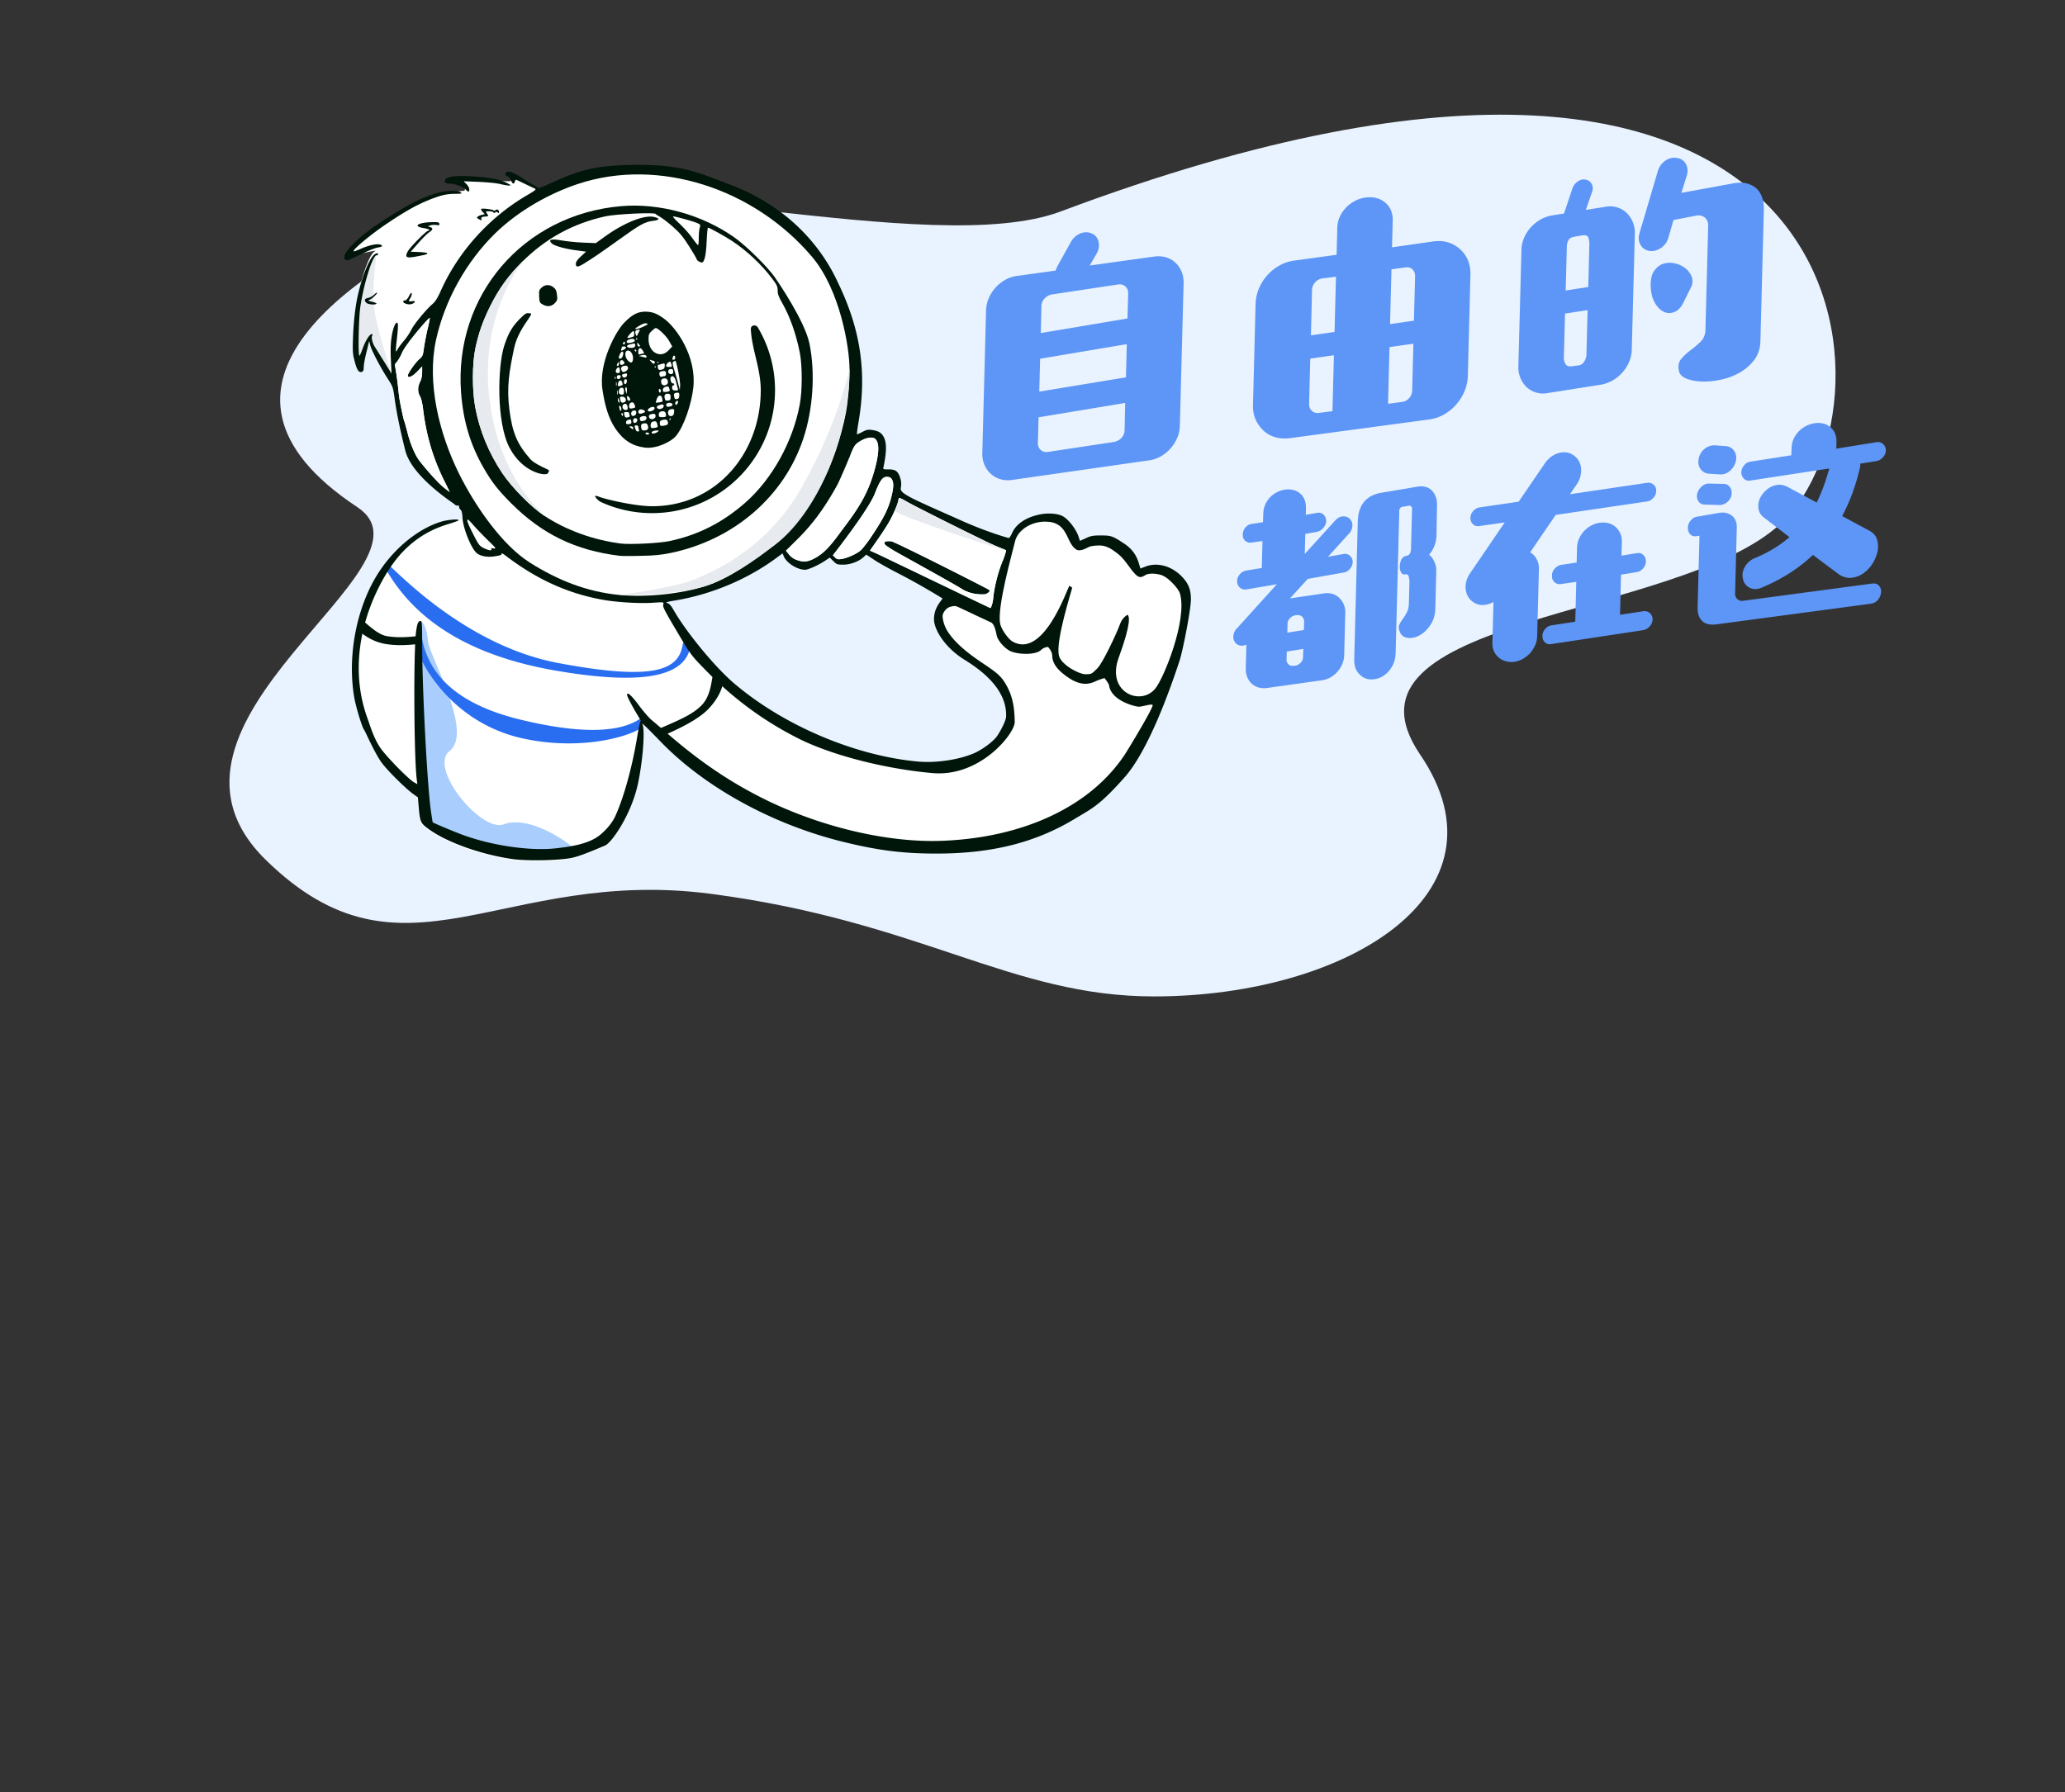
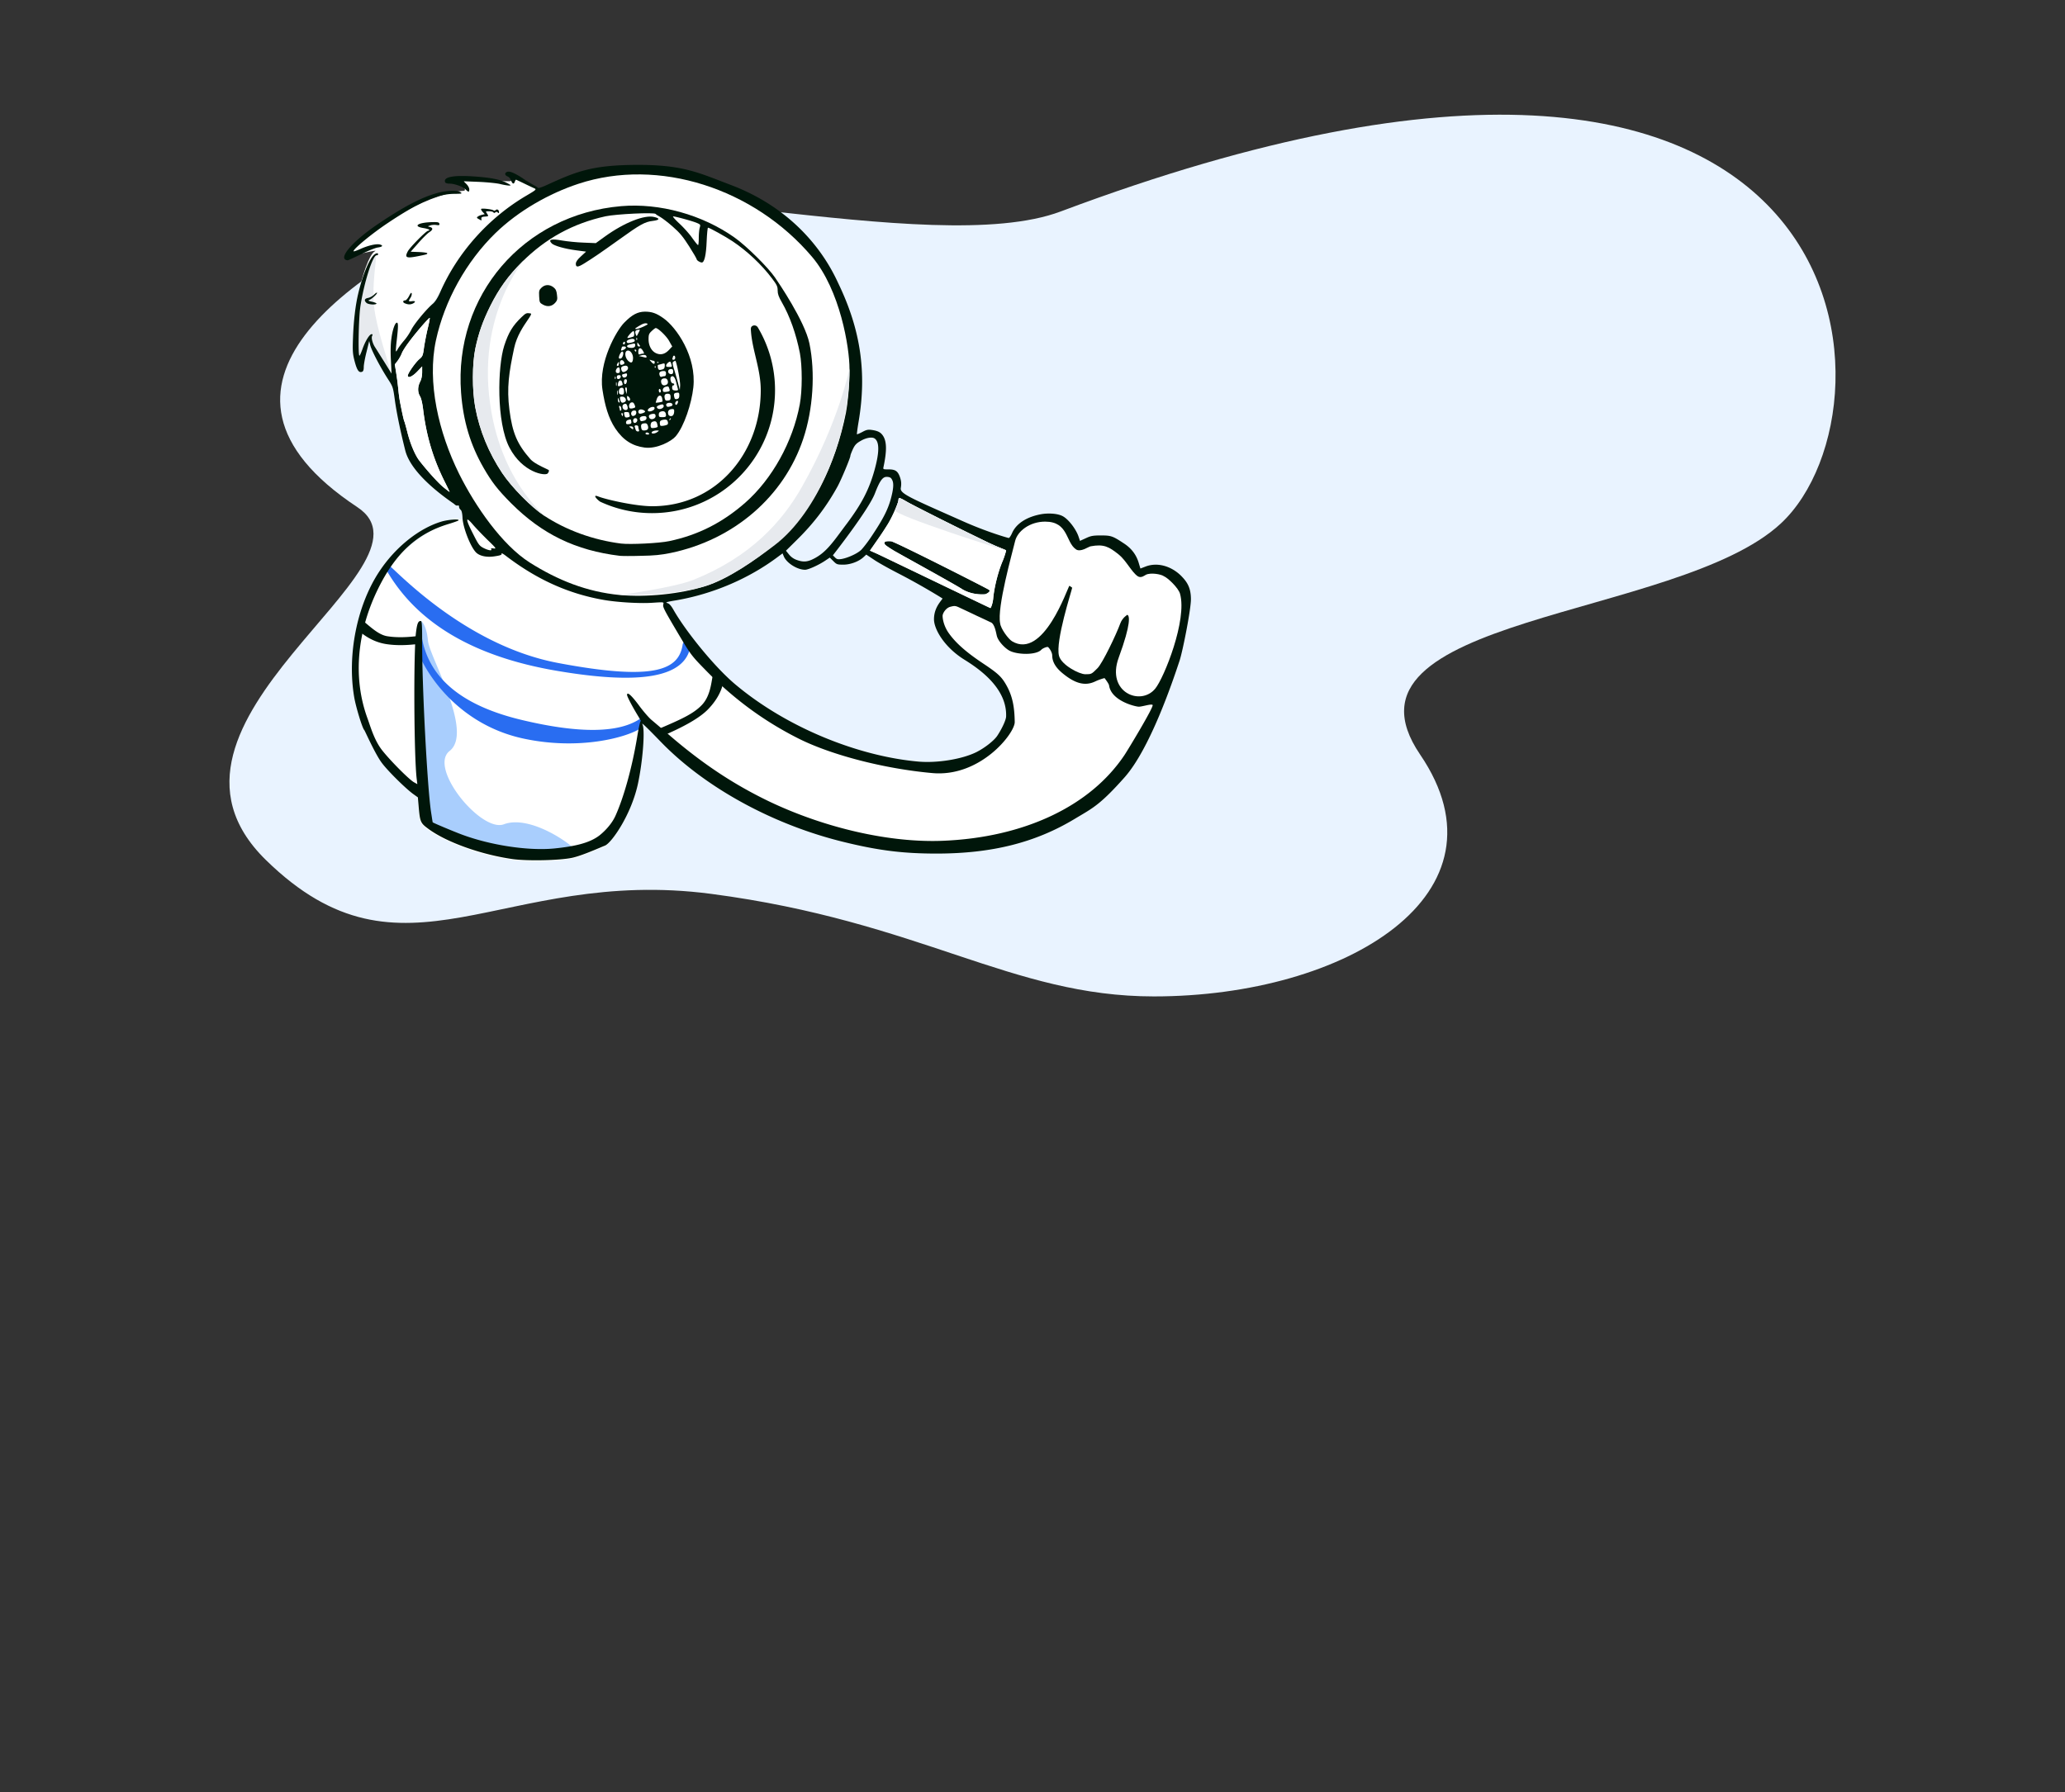
<svg xmlns="http://www.w3.org/2000/svg" width="288" height="250" fill="none">
  <rect width="100%" height="100%" fill="#333333" stroke="none" />
  <path fill-rule="evenodd" clip-rule="evenodd" d="M160.926 139c26.817 0 50.35-14.308 37.134-33.742-13.216-19.435 35.891-18.807 50.316-32.239 17.592-16.38 12.497-85.912-100.436-43.522-18.091 6.79-64.551-6.986-79.962-.15-18.14 8.046-43.663 24.521-18.14 41.399 12.571 8.313-32.502 29.89-12.761 49.218 19.263 18.859 32.765.881 62.092 4.728C128.496 128.538 141.01 139 160.926 139Z" fill="#E9F3FF" />
  <g clip-path="url(#a)" fill="#5D96F6">
-     <path d="M174.609 75.678c-.364.065-.663 0-.92-.217a1.007 1.007 0 0 1-.363-.846 1.49 1.49 0 0 1 .353-1.008c.246-.304.545-.477.908-.52l1.561-.24.033-1.116c.021-.661.171-1.247.481-1.735a3.336 3.336 0 0 1 1.133-1.16c.449-.293.93-.467 1.433-.532a2.881 2.881 0 0 1 1.433.141c.438.174.801.456 1.079.868.278.412.407.943.396 1.605l-.021.9 1.561-.271c.363-.066.663.01.898.227s.374.52.385.89c-.011.346-.139.672-.396.975-.256.304-.556.489-.898.554l-1.615.282-.074 2.797 4.33-4.76c.31-.315.652-.467 1.037-.477.385-.011.706.119.962.4.246.272.353.619.3 1.031-.054.412-.225.76-.535 1.052l-2.855 3.145 2.16-.38a.982.982 0 0 1 .888.239c.256.227.384.51.395.856a1.558 1.558 0 0 1-.385.976c-.246.304-.545.478-.909.52l-4.971.88-2.481 2.721 4.79-.705a2.771 2.771 0 0 1 1.166.087c.352.12.662.304.93.564.267.26.47.553.62.91.15.359.224.749.203 1.183l-.15 5.845c-.021.867-.331 1.648-.919 2.32-.599.683-1.315 1.085-2.149 1.215l-7.72 1.084a2.711 2.711 0 0 1-1.155-.076 2.515 2.515 0 0 1-.941-.52 2.42 2.42 0 0 1-.63-.911 2.879 2.879 0 0 1-.214-1.193l.085-3.362c-.278.141-.556.185-.834.141a1.097 1.097 0 0 1-.673-.368c-.257-.282-.353-.618-.3-1.03.054-.413.225-.76.535-1.052l5.528-6.106-4.266.727c-.364.043-.663-.043-.899-.26a1.166 1.166 0 0 1-.384-.857 1.4 1.4 0 0 1 .352-.965 1.58 1.58 0 0 1 .909-.553l2.181-.358.097-3.763-1.465.206Zm7.163 14.846-2.309.368-.032 1.085a.876.876 0 0 0 .278.705c.203.184.438.238.716.184h.246c.278-.054.524-.206.738-.423.203-.228.321-.477.321-.77l.042-1.15Zm.107-3.796a.853.853 0 0 0-.288-.705c-.193-.184-.439-.249-.717-.216l-.246.032a1.367 1.367 0 0 0-.737.412c-.203.217-.31.466-.321.76l-.032 1.246 2.309-.368.032-1.16Zm18.466-12.08a4.195 4.195 0 0 1-.311 1.54 4.166 4.166 0 0 1-.716 1.193c.043.032.054.054.043.043-.011-.01.053.054.192.174.161.14.321.412.503.802.182.39.267.792.256 1.204l-.128 5.227c-.021.932-.256 1.724-.705 2.374-.439.651-.941 1.128-1.497 1.421-.556.304-1.102.423-1.636.358-.535-.065-.909-.336-1.112-.824-.171-.39-.203-.716-.096-.965.106-.25.256-.51.449-.77.192-.26.395-.575.588-.933.203-.358.31-.835.32-1.431l.075-2.896a2.993 2.993 0 0 0-.117-.791c-.064-.206-.203-.282-.428-.25-.278.055-.492-.032-.62-.27a1.686 1.686 0 0 1-.182-.858c.011-.336.086-.64.214-.921a.892.892 0 0 1 .652-.52c.278-.055.471-.174.556-.359.096-.173.15-.444.15-.791l.139-5.477a.314.314 0 0 0-.118-.26c-.053-.097-.16-.13-.299-.12l-.93.153a.41.41 0 0 0-.3.184.5.5 0 0 0-.128.315l-.513 19.866c-.022.727-.182 1.355-.481 1.876-.3.52-.663.943-1.091 1.247a3.169 3.169 0 0 1-1.401.564c-.513.065-.973.01-1.379-.184a2.541 2.541 0 0 1-1.037-.944c-.278-.434-.406-1.008-.385-1.713l.492-19.097c.021-.661.107-1.236.278-1.713.171-.477.395-.878.684-1.193.289-.314.62-.564 1.005-.759a5.07 5.07 0 0 1 1.262-.401l5.207-.878a2.456 2.456 0 0 1 1.058.065c.332.086.61.249.834.487.236.24.417.532.546.868.128.347.192.737.181 1.171l-.074 4.186ZM216.971 71.829l-3.561 5.216c.396.238.695.553.909.965.225.4.321.856.31 1.355l-.246 9.424c-.01.433-.107.846-.288 1.247-.182.39-.417.748-.695 1.073a4.093 4.093 0 0 1-1.005.803 3.312 3.312 0 0 1-1.23.412 2.886 2.886 0 0 1-1.187-.087 2.632 2.632 0 0 1-.984-.531 2.452 2.452 0 0 1-.652-.89 2.69 2.69 0 0 1-.203-1.181l.15-5.661a2.97 2.97 0 0 1-1.454.423 2.169 2.169 0 0 1-1.348-.39 2.387 2.387 0 0 1-.737-.77 2.494 2.494 0 0 1-.332-1.009 3.138 3.138 0 0 1 .086-1.128c.096-.38.267-.759.524-1.127l4.832-7.093-3.506.5c-.364.064-.663-.012-.899-.228-.246-.217-.374-.521-.385-.879.011-.368.139-.694.396-.987.257-.292.567-.455.92-.51l5.42-.79 3.657-5.358c.246-.358.535-.661.855-.9a3.284 3.284 0 0 1 1.027-.52 2.62 2.62 0 0 1 1.08-.098c.363.043.695.173 1.005.38a2.4 2.4 0 0 1 .738.77c.181.303.288.64.331 1.008.043.369.011.748-.075 1.138-.085.39-.256.77-.502 1.14l-.963 1.398 10.778-1.594c.342-.043.631.043.887.26.257.217.375.52.364.89a1.458 1.458 0 0 1-.396.954c-.256.293-.556.455-.887.499l-12.734 1.876Zm-.62 18.022c-.343.066-.631-.01-.877-.238-.246-.228-.364-.52-.353-.89-.011-.346.118-.672.364-.965.245-.292.555-.477.887-.52l3.325-.51.139-5.563-2.16.315a1.03 1.03 0 0 1-.876-.271 1.072 1.072 0 0 1-.353-.868 1.409 1.409 0 0 1 .363-.997c.257-.293.556-.478.898-.543l2.182-.325.053-2.05c.011-.433.096-.845.267-1.247.171-.39.396-.748.695-1.073.3-.315.631-.586 1.016-.792a3.441 3.441 0 0 1 1.208-.39 3.229 3.229 0 0 1 1.219.065c.374.108.695.282.973.52.267.239.492.543.652.89.161.347.236.748.225 1.182l-.054 1.93 2.128-.347c.364-.065.663.01.898.238.246.228.375.52.385.9-.01.358-.139.684-.395.987-.257.304-.556.477-.898.52l-2.182.359-.139 5.595 3.261-.499c.364-.043.663.044.899.26.245.218.374.51.384.857-.01.369-.139.694-.395.987a1.568 1.568 0 0 1-.888.532l-12.851 1.951ZM261.033 81.415c.459-.065.802.032 1.026.292.225.26.321.564.289.922a1.88 1.88 0 0 1-.417 1.02c-.257.325-.599.51-1.059.574l-21.395 2.863c-.94.13-1.625-.022-2.074-.455-.449-.423-.663-1.063-.641-1.909l.256-9.987-.385.054c-.363.065-.652-.01-.876-.228-.225-.217-.343-.52-.353-.91-.011-.348.107-.684.353-.998.246-.315.534-.5.876-.564l3.058-.532c.695-.13 1.305-.021 1.807.347.503.37.749.944.727 1.736l-.235 9.141c-.011.336.096.596.31.792a.949.949 0 0 0 .802.238l17.931-2.396Zm-23.159-11.029c-.396.033-.717-.097-.941-.38-.236-.292-.31-.64-.246-1.062a1.97 1.97 0 0 1 .599-1.041c.31-.293.641-.434 1.026-.445l2.031.044c.375-.011.674.13.899.423.224.293.31.65.256 1.062-.064.423-.267.77-.588 1.041a1.713 1.713 0 0 1-1.08.423l-1.956-.065Zm2.812-8.154c.491.032.887.26 1.165.661.278.412.364.89.246 1.442a2.522 2.522 0 0 1-.823 1.345c-.417.369-.888.531-1.401.499l-1.55-.098c-.514-.054-.909-.282-1.176-.683-.268-.401-.343-.867-.236-1.431.118-.553.385-.998.813-1.345a2.11 2.11 0 0 1 1.411-.499l1.551.108Zm4.971 19.758c-.577.249-1.122.249-1.614.01-.492-.238-.813-.64-.952-1.214a2.242 2.242 0 0 1 .257-1.703 2.767 2.767 0 0 1 1.347-1.204c1.871-.77 3.496-1.745 4.876-2.949l-3.539-2.722c-.396-.293-.631-.64-.738-1.03a2.461 2.461 0 0 1 0-1.182c.096-.39.278-.77.556-1.117a3.48 3.48 0 0 1 .962-.857c.374-.228.77-.358 1.208-.39.428-.033.856.065 1.294.293l4.063 2.18c.332-.706.663-1.454.952-2.245.288-.792.556-1.627.791-2.505l-10.981 1.68c-.363.066-.663-.01-.898-.238-.246-.228-.374-.52-.385-.9.011-.358.139-.672.385-.976.246-.304.545-.477.909-.52l5.688-.89.021-.933c.022-.683.193-1.268.514-1.767.32-.499.716-.9 1.186-1.193a3.876 3.876 0 0 1 1.519-.575 2.88 2.88 0 0 1 1.497.13c.459.163.834.467 1.133.89.299.423.438.986.417 1.691l-.021.835 5.634-.91c.364-.044.663.043.898.27.246.228.364.51.385.857-.01.358-.139.673-.395.965-.257.293-.556.478-.888.543l-2.309.368c.021.098.021.206.01.315-.01.108-.032.206-.053.314a30.028 30.028 0 0 1-1.048 3.514 24.11 24.11 0 0 1-1.422 3.166l3.796 2.039c.534.282.887.672 1.058 1.193.171.51.203 1.063.097 1.648a5.143 5.143 0 0 1-.685 1.703 4.7 4.7 0 0 1-1.24 1.355 3.536 3.536 0 0 1-1.614.662c-.589.086-1.187-.055-1.797-.423l-3.689-2.755c-1.988 1.887-4.373 3.416-7.185 4.577Z" />
-   </g>
+     </g>
  <path d="M92.714 102.342s3.691-1.737 5.07-2.945c1.377-1.208 3.091-4.209 3.091-4.209s18.818 13.591 31.088 11.652c2.827-.447 8.336-2.326 8.687-5.637.96-9.041-12.312-11.351-9.413-15.936 1.769-2.799 7.267 1.366 7.267 1.366l22.801 11.216s-7.877 19.417-26.993 20.195c-23.516.958-41.598-15.702-41.598-15.702Z" fill="#fff" />
  <path fill-rule="evenodd" clip-rule="evenodd" d="M74.636 26.298c-.214-.084-1.363-1.491-2.822-1.747-.663-.117-.061.728-.791.735-2.173.023-5.705-.386-6.36 0-.486.286.585 1.284 0 1.33-5.515.432-13.93 5.94-15.756 8.612-.581.85 4.118-.593 3.37-.172-.84.472-1.773 3.561-2.33 5.947-.386 1.643-.629 3.758-.715 6.058-.071 1.986-.042 2.315.243 3.401.329 1.214.586 1.572 1.03 1.4.156-.057.228-.271.228-.671 0-.315.171-1.258.386-2.1l.371-1.515.157.629c.2.728 1.372 2.986 2.43 4.629.056.087.302-.024.523-.559.201-.487.12-1.265.462-2.1.78-1.9 2.312-4.371 4.086-6.35 2.621-2.923 3.49-6.306 5.948-9.022 4.586-5.068 10.341-8.19 9.54-8.505Z" fill="#fff" />
  <path fill-rule="evenodd" clip-rule="evenodd" d="M52.342 35.745c-.736.592-1.828 5.39-1.847 5.47-.386 1.643-.757 7.35-.377 8.43s1.444-2.814 1.444-2.814 1.61 4.177 3.03 5.323c.061.049-1.69-5.169-2.25-8.215-.741-4.02.418-8.53 0-8.194Z" fill="#E7EAEE" />
  <path fill-rule="evenodd" clip-rule="evenodd" d="M79.76 119.777c1.372-.3 3.687-1.344 4.573-1.702.886-.357 3.586-4.17 4.558-8.471.7-3.172 1.057-7.687.657-8.444-.06-.108-.275-2.16.3-1.49 1.279 1.49 2.797 3.829 7.587-.363 1.305-1.142 3.034-2.615 2.578-3.918-1.273-3.645-6.796-10.984-7.637-11.54-1.007-.665-6.094-.1-13.666-2.335-8.586-2.534-12.161-9.996-15.521-9.025-2.718.785-9.228 5.613-10.862 8.67-7.714 14.434 1.634 24.548 3.763 27.453l2.067.892.071 1.843.1 1.158c.186 2.214.257 2.414 1.258 3.157 2.5 1.901 7.43 3.673 11.887 4.301 2.072.286 6.573.186 8.287-.186Z" fill="#fff" />
  <path fill-rule="evenodd" clip-rule="evenodd" d="m58.97 110.673.1 1.157c.185 2.215.257 2.415 1.257 3.158 1.475 1.121 3.796 2.197 6.366 3.02a33.823 33.823 0 0 0 5.522 1.28c2.072.286 6.572.186 8.287-.185.848-.184-6.124-5.661-10.23-4.115-3.154 1.186-10.588-7.866-7.565-10.231 3.39-2.653-2.822-13.117-3.023-15.388-.2-2.272-.987-2.815-1.01-2.735-.023.08-.023.351.038 1.006.267 2.823.258 23.033.258 23.033Z" fill="#A9CEFD" />
  <path fill-rule="evenodd" clip-rule="evenodd" d="M58.225 88.72c.3-.058.59.138.65.438 1.078 5.54 5.639 9.29 13.795 11.252 8.205 1.973 13.794 1.866 16.739-.24.248-.177.063 1.345-.119 1.462-1.92 1.231-8.45 3.069-16.243 1.408-9.964-2.124-14.642-10.502-15.26-13.671a.553.553 0 0 1 .438-.649ZM54.07 78.724c.266-.151 10.162 11.19 23.743 13.758 13.58 2.567 16.869.934 17.397-2.568a.553.553 0 0 1 1.095.166c-.67 4.438-6.954 5.493-18.678 3.493-11.577-1.976-19.514-6.67-23.762-14.094a.553.553 0 0 1 .205-.755Z" fill="#296DF1" />
  <path fill-rule="evenodd" clip-rule="evenodd" d="M111.072 78.095a2.383 2.383 0 0 1-1.029-.743l-.429-.528 1.515-1.5c2.329-2.287 4.115-4.63 5.658-7.416.515-.929 1.815-4.03 1.815-4.33 0-.1.157-.5.343-.914.285-.6.5-.829 1.114-1.172.729-.428 1.558-.571 1.915-.328.686.457.686 1.9 0 4.386-.758 2.73-1.772 4.687-3.872 7.502-.329.428-.943 1.271-1.386 1.857-1.186 1.572-1.958 2.33-3.001 2.915-1.029.571-1.629.643-2.643.271Zm10.259-1.286 1.028.458c.214.098 2.567 1.229 5.394 2.587 4.557 2.19 10.345 4.971 10.381 4.971.057 0 .325-.62.385-1.343.143-1.557.672-3.672 1.286-5.144.286-.657.515-1.478.515-1.55 0-.032-.233-.126-.613-.28a30.8 30.8 0 0 1-1.845-.799c-3.6-1.729-10.645-5.258-11.516-5.787-.857-.5-1.029-.542-1.029-.214 0 .429-.871 2.415-1.543 3.487a47.15 47.15 0 0 1-1.557 2.343l-.886 1.271Zm16.56 5.444c.41.238-.3.586-.472.643-1.009.086-2.198-.104-3.172-.671-.509-.361-4.518-2.589-7.178-4.066a234.76 234.76 0 0 1-2.338-1.307c-.6-.357-1.171-.743-1.271-.857-.3-.386-.015-.557.828-.486.507.043 12.718 6.231 13.603 6.744ZM79.809 119.66c1.102-.241 2.813-.963 3.903-1.423.266-.113.495-.209.67-.279.886-.358 3.586-4.171 4.557-8.471.7-3.172 1.058-7.687.658-8.445-.242-.438 1.192 1.033 2.259 2.129.323.332.613.63.813.829 6.23 6.187 15.502 11.159 25.133 13.488 4.8 1.172 8.215 1.586 12.802 1.586 7.701 0 13.774-1.515 19.289-4.844.262-.158.507-.303.741-.442 1.923-1.138 3.068-1.816 6.203-5.344 3.516-3.958 6.644-13.146 7.687-16.318.457-1.428 1.572-7.111 1.572-8.53 0-1.679-.586-2.472-1.386-3.286-1.415-1.386-3.329-1.886-4.915-1.286l-.743.286-.229-.757c-.329-1.143-1.015-2.058-2.072-2.744-1.572-1.043-1.8-1.114-3.215-1.114-1.1 0-1.4.057-2.1.386l-.814.371-.172-.514c-.329-1.058-1.431-2.532-2.286-2.958-.758-.378-2.071-.413-2.986-.243-2.001.372-3.429 1.3-4.015 2.6-.172.4-.386.715-.472.715-.071 0-2.886-.786-6.244-2.272l-1.593-.707-.005-.002c-6.029-2.672-7.336-3.252-7.218-3.977.1-.615.072-.958-.1-1.486-.3-.886-.643-1.13-1.614-1.13-.465 0-.65 0-.704-.083-.037-.056-.016-.148.018-.302.457-2.186.443-3.443-.043-4.244-.328-.528-.714-.742-1.6-.871-.514-.072-.757-.029-1.329.286-.386.2-.714.343-.743.314-.028-.029.072-.814.229-1.743 1.171-6.873.266-12.794-2.72-19.081l-.1-.213c-.908-1.949-4.558-9.786-14.998-13.74-.472-.18-.919-.352-1.349-.519-3.556-1.376-5.92-2.291-11.624-2.282-6.394.01-8.559.915-12.774 2.843-.586.272-1.1.43-1.143.372-.043-.072-.314-.243-.586-.386a18.68 18.68 0 0 1-1.286-.786c-1.229-.828-1.986-1.171-2.372-1.086-.443.115-.443.486 0 .658.186.071.4.314.486.557.186.514.4.571.529.143.057-.157.143-.272.186-.243l.153.072c.21.098.599.28 1.018.485.586.286 1.229.586 1.4.657.315.115.215.2-1.143 1-5.3 3.115-9.616 7.96-12.03 13.474-.372.829-.7 1.343-1.043 1.63-.872.728-2.586 2.8-2.987 3.614a7.966 7.966 0 0 1-1.028 1.529c-.343.4-.715.914-.843 1.129-.115.228-.229.386-.272.357-.028-.043.014-.743.114-1.557.215-1.9.215-2.4.043-2.444-.257-.071-.628.929-.785 2.172-.115.757-.143 1.9-.072 3.072l.086 1.857-1.015-1.643c-.349-.55-.693-1.1-.937-1.49-.155-.249-.27-.432-.32-.51-.371-.543-.586-1.357-.429-1.629.086-.157.072-.229-.071-.229-.3 0-.886.958-1.272 2.058-.185.514-.371.943-.428.943-.215 0-.115-5.115.114-6.758.471-3.244 1.715-7.244 2.272-7.244.114 0 .214-.058.214-.143 0-.257-.371-.157-.671.171-.672.729-1.558 2.972-2.115 5.358-.386 1.643-.629 3.758-.715 6.058-.071 1.986-.042 2.315.243 3.401.329 1.214.586 1.572 1.03 1.4.156-.057.228-.271.228-.671 0-.315.171-1.258.386-2.1l.371-1.515.157.629c.2.728 1.372 2.986 2.43 4.629.728 1.114.742 1.186.985 2.929.129.986.529 3.384 1.457 7.073.821 3.259 5.434 6.492 6.586 7.3.152.106.244.17.259.187.142.157.342.243.457.2.128-.043.2.014.2.171 0 .143.1.329.214.415.143.1.243.485.272 1.157.071 1.343 1.071 3.915 1.843 4.758.5.543 1.543.771 2.7.571.758-.114.972-.2.9-.371-.043-.115.229.028.6.314 4.344 3.315 8.745 5.301 13.689 6.158 1.914.329 5.086.515 6.815.386 1.109-.072 1.413-.092 1.47.017.021.04.007.1-.013.183-.1.4.029.643 2.13 4.2 1.671 2.816 1.814 3.002 3.671 4.902 3.944 4.072 8.245 7.23 13.117 9.673 4.587 2.286 11.909 4.186 18.603 4.786 6.694.601 11.502-5.543 11.488-7.115-.029-2.158-.329-3.572-1.057-4.944-.715-1.329-1.186-1.786-3.33-3.215-2.386-1.586-3.857-2.886-4.829-4.272-.614-.871-.843-1.857-.843-2.386 0-.343.443-1.114 1.1-1.272.6-.157.715-.142 1.386.186.4.186 1.443.672 2.301 1.086.871.4 1.714.8 1.886.886.505.14.719 1.13.835 1.666.026.12.047.217.065.277.2.743 1.146 1.702 1.757 2.029 1.073.574 3.715.65 4.444-.136.186-.2.802-.446.929-.371.126.074.585.693.585 1.193.015.857.458 1.643 1.401 2.429 1.786 1.486 3.172 1.843 4.572 1.186.729-.343 1.326-.477 1.326-.477s.595.76.631 1.02c.281 2.03 3.287 2.88 4.087 2.967.183.018.54-.06.903-.14.484-.107.979-.215 1.083-.098.204.23-3.415 6.215-3.915 6.972-4.758 7.145-14.017 11.517-25.347 11.974-7.359.3-16.403-1.757-24.247-5.501-5.016-2.415-9.46-5.372-14.217-9.516a238.627 238.627 0 0 0-2.13-1.815c-.342-.271-1.156-1.2-1.785-2.057-1.058-1.429-1.658-1.943-1.658-1.457 0 .214.686 1.528 1.472 2.829.314.514.514.871.443.814-.071-.057-.3.972-.514 2.286-.7 4.215-1.858 8.373-3.03 10.959-.642 1.4-1.875 2.446-2.247 2.732-1.371 1.043-3.425 1.512-6.268 1.798-3.6.357-8.902-.443-12.945-1.958-1.072-.4-3.83-1.557-4.015-1.686-.011-.011-.075-.422-.163-.996l-.08-.518c-.515-3.53-1.229-17.118-1.229-23.405 0-2.6-.029-3.171-.2-3.171-.357 0-.5.342-.657 1.571-.358 2.8-.286 17.417.1 20.489l.085.701-.485-.272c-.743-.429-3.572-3.3-4.558-4.629-.835-1.136-1.331-2.591-1.702-3.68v-.001a29.792 29.792 0 0 0-.242-.69c-2.071-5.744-1.343-12.19 1.515-17.99 2.43-4.944 5.415-7.687 9.788-9.016.714-.215 1.343-.443 1.414-.5.272-.257-1.472-.129-2.429.171-3.115.957-6.373 3.572-8.587 6.916-3.115 4.686-4.515 11.602-3.53 17.503.23 1.4 1.158 4.429 1.415 4.643.023.023.14.269.318.642v.001c.492 1.031 1.444 3.027 2.125 3.93.83 1.128 3.33 3.586 4.373 4.343l.657.472.1 1.157c.186 2.215.257 2.415 1.257 3.158 2.5 1.9 7.43 3.672 11.888 4.301 2.072.285 6.573.185 8.287-.186Zm48.294-13.417c-8.301-.729-18.332-4.687-25.59-10.802-3.058-2.586-7.03-7.615-8.601-10.401-.33-.572-.572-.844-.858-.915-.3-.086-.043-.171 1.186-.371 5.187-.886 10.231-3.044 14.303-6.116l.6-.443.171.415c.386.928 1.872 1.871 2.972 1.871.443 0 1.929-.671 2.829-1.286l.615-.414.5.5c.457.457.543.486 1.4.486.986 0 2.172-.443 2.829-1.072l.357-.328 1.015.671c.543.386 2.057 1.229 3.357 1.9 1.944 1 4.001 2.158 5.959 3.358l.314.2-.3.4c-.314.43-.9 1.243-.9 2.487 0 1.4 1.456 3.916 4.243 5.643 2.19 1.358 5.959 4.028 5.816 7.93-.018.472-.543 1.643-1.243 2.701-.458.671-1.729 1.672-2.887 2.257-1.971.986-5.443 1.558-8.087 1.329Zm-76.184-64.14c.385.086.643.215.585.272-.185.186-1.171.1-1.4-.129-.357-.343-.271-.586.229-.686.257-.042.643-.257.857-.471.214-.214.4-.314.4-.243 0 .186-.714.843-1.072.986-.228.1-.157.143.4.271Zm5.686.229c.415-.229.329-.386-.157-.314-.486.071-.514.014-.2-.472.129-.186.2-.457.172-.6-.043-.186-.143-.1-.372.357-.171.329-.414.6-.529.6-.357 0-.385.286-.042.415.443.186.785.186 1.128.014Zm-4.943-7.801c-.343.057-1.415.486-2.358.957-.957.457-1.772.843-1.829.829-1.457-.157.572-2.587 4.258-5.073 3.53-2.386 5.915-3.643 8.13-4.286 1.386-.4 2.943-.457 3.386-.129.243.186.157.2-.9.215-2.286 0-4.93 1.171-9.23 4.043-2.229 1.486-4.815 3.615-4.815 3.958 0 .072.414-.071.929-.3 1.1-.5 2.229-.757 2.729-.643.528.143.414.329-.3.429Zm5.53 1.229c1.342-.272 1.4-.286 1.4-.43 0-.07-.515-.142-1.158-.17l-1.157-.043 1.071-1.215c.586-.672 1.272-1.343 1.515-1.5.529-.343.557-.586.129-.729l-.33-.1.358-.129c.2-.071.572-.1.829-.057.386.057.471.029.428-.171-.042-.2-.2-.243-.9-.229-2.043.029-2.915.572-1.314.829.443.071.814.186.814.257 0 .057-.071.114-.157.114-.271 0-2.572 2.33-2.858 2.9-.443.844-.2.972 1.33.672Zm9.43-5.544c-.415.028-.515.1-.487.3l.005.029c.016.105.025.166.001.185-.032.024-.124-.028-.34-.15l-.037-.021c-.271-.143-.3-.215-.143-.33.1-.085.372-.213.586-.256l.4-.1-.3-.315c-.157-.185-.243-.357-.2-.414.114-.114 1.514.043 1.715.2.085.072.214.057.3-.029.2-.2.471-.042.471.272 0 .171-.043.186-.171.057-.115-.114-.215-.114-.343-.014-.115.1-.2.1-.272-.014-.043-.072-.314-.143-.6-.143-.263 0-.388 0-.414.05-.022.045.034.13.143.293.227.356.214.357-.31.4h-.005Zm-2.172-3.801c0-.186-.172-.514-.386-.729l-.4-.4 2.143.086c1.186.057 2.529.186 3 .314.472.115 1.015.2 1.215.2.3 0 .243-.057-.314-.357-.972-.5-2.215-.743-4.601-.914-2.858-.2-4.3.071-4.03.786.043.142.272.214.615.214.7 0 1.843.414 2.229.8.414.414.529.414.529 0ZM58.477 64.25c1.157 1.486 2.686 3.172 3.4 3.744.43.343.8.628.83.628.014 0-.3-.657-.7-1.457-1.615-3.215-2.558-6.416-3.001-10.102-.1-.814-.258-1.5-.429-1.786-.343-.571-.343-1.314.014-2.014.186-.372.286-.843.286-1.358v-.786l-.686.715c-.671.7-1.314.985-1.314.557 0-.314 1.057-1.829 1.614-2.3.443-.372.5-.5.643-1.615.1-.672.329-1.858.515-2.643.2-.786.314-1.458.285-1.486-.1-.1-3.457 3.756-3.915 4.986-.1.27-.371.743-.585 1.029l-.372.477s.116.668.243 1.507c.129.848.19 1.431.243 1.95.072.695.132 1.276.328 2.224.23 1.172.458 2.186.515 2.258.043.085.229.743.414 1.471.4 1.615 1.072 3.215 1.672 4.001Zm57.981 13.517-.3-.3s4.98-6.328 5.873-8.659c.681-1.78 1.082-2.284 1.622-2.284.303 0 .55.07.664.24.2.3.393.672.136 1.944-.429 2.058-1.086 3.415-3.058 6.344-.457.671-1.043 1.414-1.3 1.672-.6.557-1.951 1.129-2.736 1.257-.501.072-.643.043-.901-.214Z" fill="#00160A" />
  <path d="M156.022 91.744c1.778-4.843 1.509-5.875 1.201-5.976 0 0-.679.386-.979 1.2-.557 1.53-2.465 5.53-3.179 6.244-.843.843-.843.843-1.701.843-.857 0-3.329-1.29-3.666-2.563-.539-2.037 1.78-9.11 1.838-9.51l-.386-.272c-.257.243-3.603 10.388-8.002 7.745-.503-.303-1.571-1.73-1.657-2.487-.476-2.2 1.708-9.894 2.08-11.475.332-1.414 2.064-2.727 4.192-2.727 3.272 0 2.833 2.86 4.299 3.868.649.447 1.716-.363 2.045-.425 1.844-.343 2.55.057 3.901 1.13 1.043.827 1.815 2.465 2.664 3.043.472.32.973-.118 1.137-.2.672-.338 2.114-.086 2.515.2.586.255 2.023 1.637 2.25 2.44 1.029 3.642-2.22 11.716-3.447 13.23-2.03 2.507-6.882.535-5.105-4.308Z" fill="#fff" />
  <path fill-rule="evenodd" clip-rule="evenodd" d="M73.88 78.473c3.915 2.472 7.952 4.087 12.552 4.53 3.63.343 8.523-.129 12.038-1.272 2.957-.957 6.958-3.61 9.63-5.852 5.187-4.344 8.459-11.129 9.887-18.33.2-1.014.506-3.565.491-6.093 0-2.944-1.295-10.987-5.22-15.625-8.095-9.566-21.401-13.875-32.584-10.193-4.035 1.328-8.33 3.735-11.573 6.878-4.087 3.986-7.102 9.416-8.302 14.96-1.257 5.858.379 12.86 3.222 18.603 2.272 4.572 6.015 9.951 9.859 12.394Zm38.149-17.266c-2.686 8.073-9.687 14.102-18.489 15.931-1.343.272-2.272.372-4.158.4-1.328.043-2.657.029-2.929 0-6.158-.743-10.844-3.015-15.16-7.33-1.886-1.9-2.686-2.929-3.857-4.958-1.843-3.215-2.83-6.5-3.13-10.459-1.028-13.56 8.674-24.861 22.333-26.033 5.358-.457 11.302 1.186 15.817 4.387 1.672 1.186 4.701 4.186 5.644 5.586.386.558 4.129 6.03 4.787 9.173.843 4.087.514 9.202-.858 13.303Z" fill="#fff" />
  <path fill-rule="evenodd" clip-rule="evenodd" d="M118.483 51.455c0 9.59-4.536 20.076-10.391 24.553-2.793 2.137-6.444 4.724-9.623 5.723-4.658 1.465-12.037 1.272-12.037 1.272s7.528-1.007 10.318-2.13c7.999-3.219 12.366-8.16 15.063-12.903 5.323-9.36 6.67-16.748 6.67-16.515Z" fill="#E7EAEE" />
  <path fill-rule="evenodd" clip-rule="evenodd" d="M86.596 75.823c-3.815-.485-7.601-1.843-10.659-3.857-1.814-1.186-4.558-3.972-5.887-5.959-1.9-2.857-3.157-5.915-3.772-9.201-.443-2.386-.428-6.058.015-8.187.457-2.172 1.043-3.83 2.086-5.93 1.214-2.429 2.5-4.215 4.429-6.144 3.286-3.286 7.101-5.372 11.645-6.372 1.471-.315 6.801-.572 6.987-.329.043.072.328.257.629.414.3.172 1.1.772 1.757 1.358.986.857 1.429 1.4 2.286 2.743.586.915 1.057 1.743 1.057 1.815 0 .157.458.443.715.443.357 0 .6-1.072.671-2.958.043-1.043.129-1.9.186-1.9.2 0 2.4 1.214 3.429 1.9 2.015 1.343 4.03 3.23 5.515 5.2.672.887.772 1.115.772 1.658 0 .5.143.886.586 1.658 1.114 1.943 1.986 4.386 2.515 7.087.343 1.814.343 5.243-.015 7.144-.971 5.23-3.858 10.43-7.615 13.73-3.187 2.787-6.573 4.502-10.574 5.345-1.371.3-5.486.5-6.758.343ZM76.38 66.05c.129-.142.214-.357.172-.457-.013-.03-.192-.114-.454-.237-.61-.287-1.672-.786-2.132-1.306-1.829-2.086-2.5-3.643-2.915-6.858-.4-3.13-.064-5.245.658-8.645.352-1.658 1.287-3.028 1.868-3.88.396-.58.628-.92.403-.949-.558-.086-.643-.043-1.23.514-1.257 1.2-1.828 2.158-2.428 4.001-.929 2.886-1.108 10.686.73 14.203 1.837 3.516 5 3.986 5.328 3.614Zm20.318-12.002c-.243 2.22-1.272 5.43-2.472 6.83-.557.657-2.603 1.786-4.33 1.557-1.667-.22-2.971-1-4.086-2.671-.957-1.444-1.451-3.195-1.786-5.401-.577-3.81 1.943-8.245 3.03-9.345 1.1-1.129 1.885-1.529 2.885-1.543.972 0 1.6.214 2.587.914 1.8 1.258 4.643 5.346 4.172 9.66Zm-19.26-11.816c.285-.329.328-.486.242-1.1-.057-.572-.171-.8-.471-1.043-.529-.429-1.186-.429-1.672.028-.343.329-.386.443-.343 1.23.043.842.072.9.543 1.156.629.343 1.243.243 1.7-.271Zm8.915-8.816c-2.572 1.843-3.686 2.6-4.843 3.315-.915.572-1.2.586-1.2.071 0-.271.2-.571.714-1.043l.714-.657-1.386-.186c-1.557-.2-3.072-.628-3.4-.957-.543-.557-.072-.686 1.471-.4.686.114 2.015.257 2.958.286l1.715.071 1.242-.9c2.73-1.972 5.559-3.086 6.916-2.743.843.2.743.428-.214.543-1.1.128-1.772.5-4.687 2.6Z" fill="#fff" />
  <path d="M90.025 60.478c0-.071.086-.143.2-.143.115 0 .257.072.3.143.043.086-.043.143-.2.143-.171 0-.3-.057-.3-.143ZM90.882 60.35c0-.158.358-.3.758-.3.314.014.314.014.043.214-.315.243-.8.285-.8.085ZM88.668 59.978c-.043-.114-.1-.314-.143-.429-.043-.143.029-.214.214-.214.157 0 .286.086.286.2 0 .114.043.3.086.429.057.157.014.228-.143.228-.129 0-.272-.1-.3-.214ZM89.425 59.62c-.071-.428.086-.57.6-.57.157 0 .286.142.343.385.114.414-.071.614-.571.614-.229 0-.329-.1-.372-.428ZM87.968 59.692c-.272-.214-.272-.214.028-.214.186 0 .315.086.315.214 0 .257 0 .257-.343 0ZM90.84 59.678c-.186-.186-.1-.743.128-.829.415-.157.6-.086.686.286.057.214.086.4.057.414-.114.129-.785.215-.871.129ZM92.111 59.378c-.043-.043-.085-.229-.085-.4 0-.243.114-.343.457-.415.3-.057.486-.028.571.086.143.229.143.514.015.586-.258.143-.858.229-.958.143ZM87.31 58.935c0-.172.13-.314.315-.357.371-.1.357-.115.428.257.03.214-.042.3-.342.328-.315.043-.4-.014-.4-.228ZM88.397 58.95c-.2-.215-.072-.615.2-.615.185 0 .285.1.285.271 0 .272-.328.5-.486.343ZM89.254 58.52c-.115-.27.128-.471.6-.471.214 0 .314.086.314.272 0 .157-.129.3-.314.357-.472.114-.5.114-.6-.157ZM93.383 58.478c.043-.072.114-.143.157-.143s.029.071-.014.143c-.043.085-.114.143-.157.143s-.029-.058.014-.143ZM90.54 58.235c-.115-.286.028-.429.485-.5.257-.029.372.028.4.228.1.472-.714.729-.885.272ZM87.11 57.992c-.128-.472-.1-.514.272-.514.2 0 .357.057.357.128 0 .072.043.229.086.343.043.143-.043.229-.286.272-.272.057-.371 0-.429-.23ZM91.883 57.835c0-.258.1-.372.371-.443.4-.1.629.1.629.557 0 .186-.114.243-.5.243-.443 0-.5-.043-.5-.357ZM86.682 57.835c-.043-.115-.014-.215.057-.215.086 0 .143.1.143.215 0 .114-.029.214-.057.214-.029 0-.086-.1-.143-.214ZM88.125 57.949c-.2-.186-.086-.586.171-.657.158-.043.315-.029.358.014.171.157.071.572-.143.657-.272.1-.272.1-.386-.014ZM93.226 57.849c-.157-.414.014-.729.414-.772.3-.042.386.015.386.243 0 .472-.157.729-.443.729-.157 0-.314-.086-.357-.2ZM89.125 57.663c-.171-.157-.114-.443.129-.528.271-.1.843.185.686.343-.2.171-.715.3-.815.185ZM90.368 57.306c-.128-.2.329-.543.7-.543.172 0 .243.086.215.243-.058.286-.786.514-.915.3ZM86.453 57.206c0-.071-.043-.229-.085-.357-.043-.129-.03-.229.057-.229.185 0 .328.543.157.657-.072.043-.129.015-.129-.071ZM86.839 56.877c-.086-.314.086-.543.414-.543.186 0 .372.558.257.743-.157.243-.6.1-.671-.2ZM87.84 56.949c-.215-.215-.086-.729.2-.8.214-.057.328.014.442.271.086.186.129.372.1.4-.143.129-.657.229-.743.129ZM91.697 56.949c-.186-.186-.1-.3.329-.457.357-.115.457-.1.528.071.129.343-.585.672-.857.386ZM92.954 56.62c-.143-.228.057-.428.429-.428.443 0 .572.371.171.485-.428.115-.5.1-.6-.057ZM94.169 56.277c0-.214.257-.443.371-.328.1.1-.1.528-.243.528-.071 0-.128-.085-.128-.2ZM86.267 56.092c-.057-.043-.1-.23-.085-.386 0-.272.014-.272.143.043.142.343.114.514-.058.343ZM86.539 55.877c-.129-.5-.114-.543.257-.543.415 0 .672.529.357.729-.328.2-.514.143-.614-.186ZM91.454 56.163c0-.043.072-.271.157-.529.2-.571.643-.6.743-.042.043.214.057.4.043.414-.071.086-.943.214-.943.157ZM87.553 55.806c-.057-.043-.1-.214-.1-.372 0-.228.043-.243.215-.1.114.1.214.272.214.372 0 .214-.171.271-.329.1ZM92.697 55.52c-.086-.443.1-.643.543-.586.214.029.286.157.286.472 0 .357-.057.443-.372.471-.314.043-.385-.028-.457-.357ZM94.097 55.577c-.185-.571-.128-.743.258-.786.343-.043.385 0 .385.372 0 .314-.085.443-.3.5-.157.043-.314 0-.343-.086ZM86.053 54.763c0-.272.029-.386.072-.243.028.128.028.357 0 .5-.043.128-.072.014-.072-.257ZM86.41 54.949c-.185-.172-.1-.73.129-.815.329-.129.486.029.486.5 0 .3-.072.414-.258.414-.142 0-.314-.042-.357-.1ZM87.268 54.563c-.058-.215-.086-.443-.029-.486.143-.143.229.086.186.5l-.043.4-.114-.414ZM91.883 54.463c0-.157.071-.243.143-.2.085.043.142.185.142.3 0 .114-.057.2-.142.2-.072 0-.143-.129-.143-.3ZM92.526 54.648c-.2-.214-.043-.6.285-.685.415-.1.429-.1.558.314.085.257.028.314-.343.371-.229.043-.457.029-.5 0ZM93.84 54.377c-.157-.143-.114-.614.043-.614.086 0 .143-.058.143-.143 0-.072-.086-.143-.2-.143-.243 0-.443-.7-.243-.9.257-.258.543.014.714.714.1.372.2.8.243.943.057.186 0 .243-.271.243-.186 0-.386-.043-.429-.1ZM94.612 53.62c-.1-.429-.357-1.286-.543-1.915-.286-.914-.315-1.143-.157-1.243.1-.072.228-.129.271-.129.157 0 .729 2.93.672 3.501l-.043.572-.2-.786ZM85.91 53.548c0-.228.029-.314.072-.171.028.128.028.328 0 .428-.043.086-.072-.014-.072-.257ZM86.196 53.52c.057-.5.472-.615.586-.158.1.372.128.33-.3.472-.3.086-.329.057-.286-.314ZM92.226 53.391c-.115-.414.128-.657.585-.6.343.043.472.657.186.843-.357.229-.686.129-.771-.243ZM87.025 53.277c0-.243.071-.372.228-.372.143 0 .2.1.172.315-.072.457-.4.5-.4.057ZM85.753 52.677c0-.157.043-.2.086-.086.043.1.028.228-.014.271-.043.057-.086-.028-.072-.185ZM86.025 52.634c0-.215.085-.3.3-.3.2 0 .271.071.242.243-.071.371-.542.414-.542.057ZM86.81 52.505c-.1-.257-.1-.257.329-.371.257-.086.314-.043.314.171 0 .343-.514.514-.643.2ZM91.983 52.305c-.1-.357.085-.543.585-.543.243 0 .315.086.315.357 0 .215-.086.358-.2.358-.115 0-.3.043-.415.085-.128.043-.228-.042-.285-.257ZM93.226 51.977c-.114-.286.057-.5.386-.5.2 0 .271.1.271.357s-.071.357-.286.357c-.157 0-.328-.1-.371-.214ZM85.882 51.776c0-.3.328-.643.471-.485.057.043.1.243.1.428 0 .229-.085.329-.285.329-.186 0-.286-.1-.286-.272ZM86.668 51.605c-.115-.357.014-.514.5-.586.443-.057.585.415.2.7-.372.272-.6.229-.7-.114ZM91.84 51.52c-.1-.086-.143-.615-.057-.615.014 0 .228-.057.486-.129.428-.128.457-.114.442.272-.014.286-.1.428-.314.486-.386.1-.443.1-.557-.015ZM91.311 51.19c0-.1.043-.142.1-.1a.171.171 0 0 1 0 .2c-.057.044-.1 0-.1-.1ZM92.912 50.962c.042-.243.485-.6.585-.486.043.043.115.215.157.4.1.286.058.315-.342.315-.343 0-.443-.057-.4-.229ZM86.025 50.948c0-.072.071-.215.142-.329.115-.171.143-.157.143.114 0 .172-.057.315-.143.315-.071 0-.142-.043-.142-.1ZM86.453 50.633c0-.4.3-.528.529-.228.143.214.143.286 0 .386-.3.185-.529.128-.529-.158ZM90.797 50.448c-.257-.286-.257-.3-.014-.215.142.058.328.1.4.1.071 0 .128.1.128.215 0 .3-.2.271-.514-.1ZM87.725 50.433c-.614-.471-.7-1.528-.129-1.528.386 0 .743.6.686 1.157-.043.514-.214.629-.557.371ZM91.64 50.52a.172.172 0 0 1 .2 0c.043.056 0 .1-.1.1s-.143-.044-.1-.1ZM93.797 49.962c.043-.129.086-.257.086-.286 0-.028.071-.057.143-.057.086 0 .143.129.143.286 0 .171-.1.285-.229.285-.157 0-.2-.07-.143-.228ZM86.31 49.919c0-.329.3-.871.472-.871.3 0 .086.914-.229.971-.128.029-.243-.014-.243-.1ZM89.525 49.762l-.428-.1.385-.1c.4-.114.686-.029.686.214 0 .143-.014.143-.643-.014ZM89.025 49.076c0-.586.329-.672.629-.157.2.343.214.414.028.414-.114 0-.3.043-.428.086-.172.071-.229-.014-.229-.343ZM91.511 49.276c-.643-.286-1.057-1.043-1.057-1.943 0-.643.057-.8.443-1.157.243-.23.486-.415.557-.415.314 0 1.472 1.1 1.858 1.786l.442.786-.471.5c-.543.572-1.143.729-1.772.443ZM88.525 48.905c-.043-.072-.014-.143.057-.143.086 0 .157.071.157.143 0 .085-.028.142-.057.142-.043 0-.114-.057-.157-.142ZM86.653 48.676c.043-.129.086-.257.086-.286 0-.028.129-.057.286-.057.357 0 .371.229.014.429-.386.2-.486.185-.386-.086ZM87.782 48.505c-.329-.043-.429-.23-.214-.358.057-.042.314-.114.571-.171.386-.086.457-.057.457.186 0 .3-.3.428-.814.343ZM88.882 48.019c0-.172.014-.272.043-.243.014.028.129.171.229.314.171.2.157.243-.043.243-.143 0-.229-.114-.229-.314ZM86.882 47.919c0-.086.071-.186.143-.229.085-.043.143.014.143.129 0 .128-.058.228-.143.228-.072 0-.143-.057-.143-.128ZM87.41 47.704c-.114-.285.9-.6 1.072-.328.129.228 0 .328-.543.443-.328.071-.471.042-.528-.115ZM88.754 47.247c0-.157.042-.2.085-.086.043.1.029.229-.014.272-.043.057-.086-.029-.072-.186ZM87.54 47.019c.17-.315.67-.83.8-.83.142 0 .156.672.013.758-.07.029-.3.1-.514.157-.314.072-.386.057-.3-.085ZM88.682 46.69c-.157-.429-.086-.614.257-.672.358-.071.358-.071.129.372-.286.571-.272.571-.386.3ZM88.596 45.833c0-.029.286-.229.643-.429.429-.257.73-.343.943-.286.258.086.186.143-.442.443-.7.315-1.144.429-1.144.272ZM96.526 33.173c-.385-.557-1.2-1.457-1.786-2-.585-.543-.971-.986-.857-.986.314 0 2.715.657 3.315.915.5.214.514.242.386.685-.072.258-.129.9-.129 1.43 0 .542-.043.97-.1.97-.071 0-.428-.456-.829-1.014ZM67.45 76.452c-.586-.3-.715-.471-1.457-1.943-1.072-2.086-1.1-2.572-.086-1.386.4.472 1.329 1.443 2.057 2.158 1.243 1.2 1.3 1.285.886 1.228-.3-.043-.414-.014-.343.1.172.258-.371.186-1.057-.157Z" fill="#fff" />
  <path fill-rule="evenodd" clip-rule="evenodd" d="M91.395 102.484a.554.554 0 0 1 .296-.725l.307-.13c2.993-1.281 4.711-2.05 5.878-3.272 1.168-1.221 1.307-3.015 1.527-4.107.06-.3.738.227 1.038.287.3.06.494.352.434.651-.264 1.313-.974 2.564-2.117 3.752-1.14 1.184-3.345 2.453-6.638 3.839a.552.552 0 0 1-.725-.295ZM104.93 45.474a.553.553 0 0 1 .758.193 17.066 17.066 0 0 1 2.404 8.761c0 9.474-7.68 17.154-17.153 17.154a17.09 17.09 0 0 1-7.195-1.578c-.277-.128-1.325-1.15-.27-.734 1.055.415 5.138 1.348 7.494 1.348 8.862 0 15.132-7.327 15.132-16.19 0-2.926-1.17-5.523-1.363-8.195-.022-.31-.07-.602.193-.759ZM50.129 87.353c.196-.235.544-.71.78-.514.962.803 1.99 1.732 3.09 1.912 1.144.186 2.502.186 4.07-.004a.553.553 0 1 1 .133 1.1c-1.666.2-3.125.2-4.381-.004-1.3-.212-2.51-.785-3.621-1.71a.553.553 0 0 1-.071-.78Z" fill="#00160A" />
  <path d="M61.878 67.994c-.715-.572-2.244-2.258-3.401-3.744-.6-.786-1.272-2.386-1.672-4-.185-.73-.371-1.387-.414-1.472-.057-.072-.286-1.086-.514-2.258-.343-1.657-.27-2.191-.572-4.174-.127-.84-.243-1.507-.243-1.507l.372-.477c.214-.286.485-.759.585-1.029.458-1.23 3.815-5.086 3.915-4.986.029.028-.085.7-.285 1.486a38.777 38.777 0 0 0-.515 2.643c-.143 1.114-.2 1.243-.643 1.614-.557.472-1.614 1.986-1.614 2.3 0 .43.643.144 1.314-.556l.686-.715v.786c0 .514-.1.986-.286 1.358-.357.7-.357 1.443-.014 2.014.172.286.329.972.429 1.786.443 3.686 1.386 6.887 3 10.102.4.8.715 1.457.7 1.457-.028 0-.4-.285-.828-.628Z" fill="#fff" />
  <path fill-rule="evenodd" clip-rule="evenodd" d="m121.331 76.81 1.028.457c.214.098 2.567 1.229 5.394 2.587 4.557 2.19 10.345 4.971 10.381 4.971.057 0 .325-.62.385-1.343.143-1.557.672-3.672 1.286-5.144.286-.657.515-1.478.515-1.55 0-.032-.233-.126-.613-.28a30.866 30.866 0 0 1-1.845-.799c-3.6-1.729-10.645-5.258-11.516-5.787-.857-.5-1.029-.542-1.029-.214 0 .429-.871 2.415-1.543 3.487a47.15 47.15 0 0 1-1.557 2.343l-.886 1.271Zm16.56 5.443c.409.238-.3.586-.472.643-1.009.086-2.198-.104-3.172-.671-.509-.361-4.518-2.589-7.178-4.066a234.76 234.76 0 0 1-2.338-1.307c-.6-.357-1.171-.743-1.271-.857-.3-.386-.015-.557.828-.486.507.043 12.718 6.231 13.603 6.744Z" fill="#fff" />
-   <path d="M111.072 78.095a2.383 2.383 0 0 1-1.029-.743l-.429-.528 1.515-1.5c2.329-2.287 4.043-4.785 5.587-7.571.514-.929 2.043-4.675 2.229-5.089.285-.6.5-.829 1.114-1.172.729-.428 1.557-.571 1.915-.328.685.457.685 1.9 0 4.386-.758 2.73-1.772 4.687-3.872 7.502-.329.428-.943 1.271-1.386 1.857-1.186 1.572-1.958 2.33-3.001 2.915-1.029.571-1.629.643-2.643.271ZM116.458 77.767l-.3-.3s4.981-6.328 5.873-8.659c.681-1.78 1.082-2.284 1.622-2.284.303 0 .55.07.664.24.2.3.393.672.136 1.944-.429 2.058-1.086 3.415-3.058 6.344-.457.671-1.043 1.414-1.3 1.672-.6.557-1.95 1.129-2.736 1.257-.5.072-.643.043-.901-.214Z" fill="#fff" />
  <path fill-rule="evenodd" clip-rule="evenodd" d="M124.824 71.15c.288-.659.493-1.234.493-1.442 0-.328.172-.286 1.029.215.871.528 7.916 4.057 11.516 5.786 1.343.643 2.458 1.008 2.458 1.08 0 .07-15.802-4.94-15.496-5.639ZM75.937 71.966c-1.814-1.186-4.558-3.972-5.887-5.958-1.9-2.858-3.157-5.916-3.772-9.202-.443-2.386-.428-6.058.015-8.187.457-2.172 1.043-3.83 2.086-5.93 1.214-2.429 2.5-4.215 4.429-6.144 1.891-1.891-6.515 5.931-4.43 19.927 1.672 11.729 8.857 16.349 7.56 15.494Z" fill="#E7EAEE" />
  <g clip-path="url(#b)" fill="#5D96F6">
    <path d="M141.101 66.958c-.588.074-1.143.031-1.634-.128a3.387 3.387 0 0 1-1.303-.752 3.579 3.579 0 0 1-.876-1.261 3.899 3.899 0 0 1-.288-1.6l.523-19.925a4.49 4.49 0 0 1 .374-1.685 5.366 5.366 0 0 1 2.296-2.565 4.37 4.37 0 0 1 1.655-.551l5.361-.742.278-.636 1.89-3.402c.31-.54.747-.922 1.303-1.145.555-.222 1.089-.222 1.602.011.48.212.801.593.929 1.155s.042 1.113-.267 1.643l-.961 1.664 8.991-1.25c.588-.075 1.143-.043 1.634.105.502.149.94.392 1.303.732.374.339.662.752.876 1.24.203.487.299 1.028.288 1.632l-.523 19.882a4.472 4.472 0 0 1-.374 1.717 5.582 5.582 0 0 1-.94 1.473 5.441 5.441 0 0 1-1.356 1.102 4.37 4.37 0 0 1-1.655.551l-19.126 2.735Zm15.826-10.747-12.078 2.003-.096 3.582c-.011.403.117.72.384.965.267.243.598.339.994.286l9.258-1.4a1.832 1.832 0 0 0 1.015-.56c.277-.298.427-.647.438-1.05l.085-3.826Zm-11.982-1.58 12.089-1.992.117-4.631-12.088 2.035-.118 4.589Zm.214-8.17 12.088-2.035.096-3.498c.011-.402-.117-.72-.384-.964s-.598-.34-.993-.286l-9.269 1.399a1.828 1.828 0 0 0-1.015.562 1.554 1.554 0 0 0-.438 1.049l-.085 3.773ZM179.94 61.118c-1.484.19-2.712-.148-3.695-1.017-.502-.488-.886-1.018-1.143-1.611-.256-.594-.373-1.262-.352-2.014l.363-14.053a5.986 5.986 0 0 1 .459-2.162 6.675 6.675 0 0 1 1.175-1.866 6.506 6.506 0 0 1 1.719-1.367 5.573 5.573 0 0 1 2.051-.678l5.894-.806.097-3.762c.01-.53.128-1.028.331-1.505.213-.477.502-.911.865-1.293.363-.381.79-.7 1.27-.954a4.255 4.255 0 0 1 1.495-.477c1.09-.137 1.997.096 2.724.71.726.615 1.078 1.452 1.046 2.512l-.096 3.73 5.82-.836c1.399-.18 2.627.18 3.674 1.091 1.003.922 1.484 2.12 1.441 3.604l-.363 14.085a5.86 5.86 0 0 1-.459 2.12 6.786 6.786 0 0 1-1.153 1.854 6.538 6.538 0 0 1-1.698 1.388 5.613 5.613 0 0 1-2.051.7l-19.414 2.607Zm2.638-4.77c-.011.404.117.721.384.965s.598.34.983.286l1.89-.243.203-7.8-3.3.466-.16 6.327Zm.256-9.57 3.289-.466.203-7.715-1.89.244a1.63 1.63 0 0 0-1.015.54 1.632 1.632 0 0 0-.438 1.07l-.149 6.328Zm14.288 1.166-3.331.477-.203 7.907 1.975-.265c.395-.053.716-.233.983-.54a1.65 1.65 0 0 0 .406-1.071l.17-6.508Zm-3.054-10.375-.203 7.641 3.332-.477.16-6.179c.011-.402-.106-.72-.352-.964s-.566-.34-.961-.286l-1.976.265ZM215.843 54.833a3.41 3.41 0 0 1-1.645-.084 3.345 3.345 0 0 1-1.292-.753c-.363-.34-.641-.763-.854-1.261a3.804 3.804 0 0 1-.289-1.654l.428-16.194c.01-.604.138-1.176.373-1.717.235-.54.545-1.028.929-1.451a5.535 5.535 0 0 1 1.335-1.082 5.047 5.047 0 0 1 1.666-.593l1.634-.254 1.196-3.572c.16-.392.417-.71.78-.943.363-.233.726-.297 1.1-.201.363.074.63.286.801.625.16.339.181.7.042 1.06l-.875 2.522 2.744-.435a3.365 3.365 0 0 1 1.634.085c.502.16.94.414 1.303.763.374.35.662.774.865 1.272.203.498.309 1.039.288 1.611l-.427 16.236a4.445 4.445 0 0 1-.374 1.686 5.317 5.317 0 0 1-.94 1.473 5.644 5.644 0 0 1-1.356 1.102 5.065 5.065 0 0 1-1.655.593l-7.411 1.166Zm5.574-11.573-3.15.488-.16 6.136c-.011.35.074.657.235.911.171.255.437.35.811.308l1.015-.128c.32-.042.587-.222.779-.53a1.97 1.97 0 0 0 .31-.964l.16-6.221Zm.246-9.242a2.506 2.506 0 0 0-.139-.88c-.107-.285-.406-.38-.908-.296l-1.046.18c-.427.085-.705.244-.833.498a2.123 2.123 0 0 0-.214.901l-.16 6.105 3.15-.488.15-6.02Zm9.557-10.174a2.679 2.679 0 0 1 1.036-1.43c.502-.35 1.036-.478 1.602-.382.566.074.983.35 1.25.816.267.466.32.996.16 1.59l-.769 2.469 7.091-1.304c.865-.159 1.591-.159 2.157.022.577.18 1.025.445 1.367.816.331.37.566.794.705 1.282.128.488.192.965.181 1.441l-.48 18.452c-.032 1.007-.31 1.865-.865 2.596a6.647 6.647 0 0 1-2.029 1.77 9.154 9.154 0 0 1-2.638.986c-.961.201-1.848.286-2.67.254-.822-.032-1.538-.17-2.136-.413-.598-.244-.939-.604-1.025-1.07-.149-.679-.043-1.24.321-1.675.363-.434.8-.837 1.281-1.197.491-.36.95-.753 1.399-1.177.438-.424.673-.986.694-1.685l.385-14.54c.01-.456-.139-.817-.449-1.103a1.454 1.454 0 0 0-1.207-.286l-3.182.614-.726 2.502a2.537 2.537 0 0 1-1.036 1.41c-.502.338-1.036.476-1.602.402-.566-.095-.982-.392-1.249-.87-.267-.476-.31-1.017-.128-1.61l2.562-8.68Zm-1.003 16.046c-.022-.922.138-1.632.502-2.13.363-.499.779-.816 1.281-.975a3.092 3.092 0 0 1 1.591-.043c.566.127 1.057.36 1.474.689.416.329.715.742.886 1.23.171.487.118 1.006-.171 1.536l-1.014 2.046c-.342.667-.758 1.102-1.271 1.293-.513.19-1.004.18-1.474-.053-.47-.223-.886-.647-1.238-1.262-.353-.614-.534-1.388-.566-2.331Z" />
  </g>
  <defs>
    <clipPath id="a">
      <path fill="#fff" transform="translate(172 59)" d="M0 0h91v37H0z" />
    </clipPath>
    <clipPath id="b">
-       <path fill="#fff" transform="translate(137 22)" d="M0 0h109v45H0z" />
-     </clipPath>
+       </clipPath>
  </defs>
</svg>